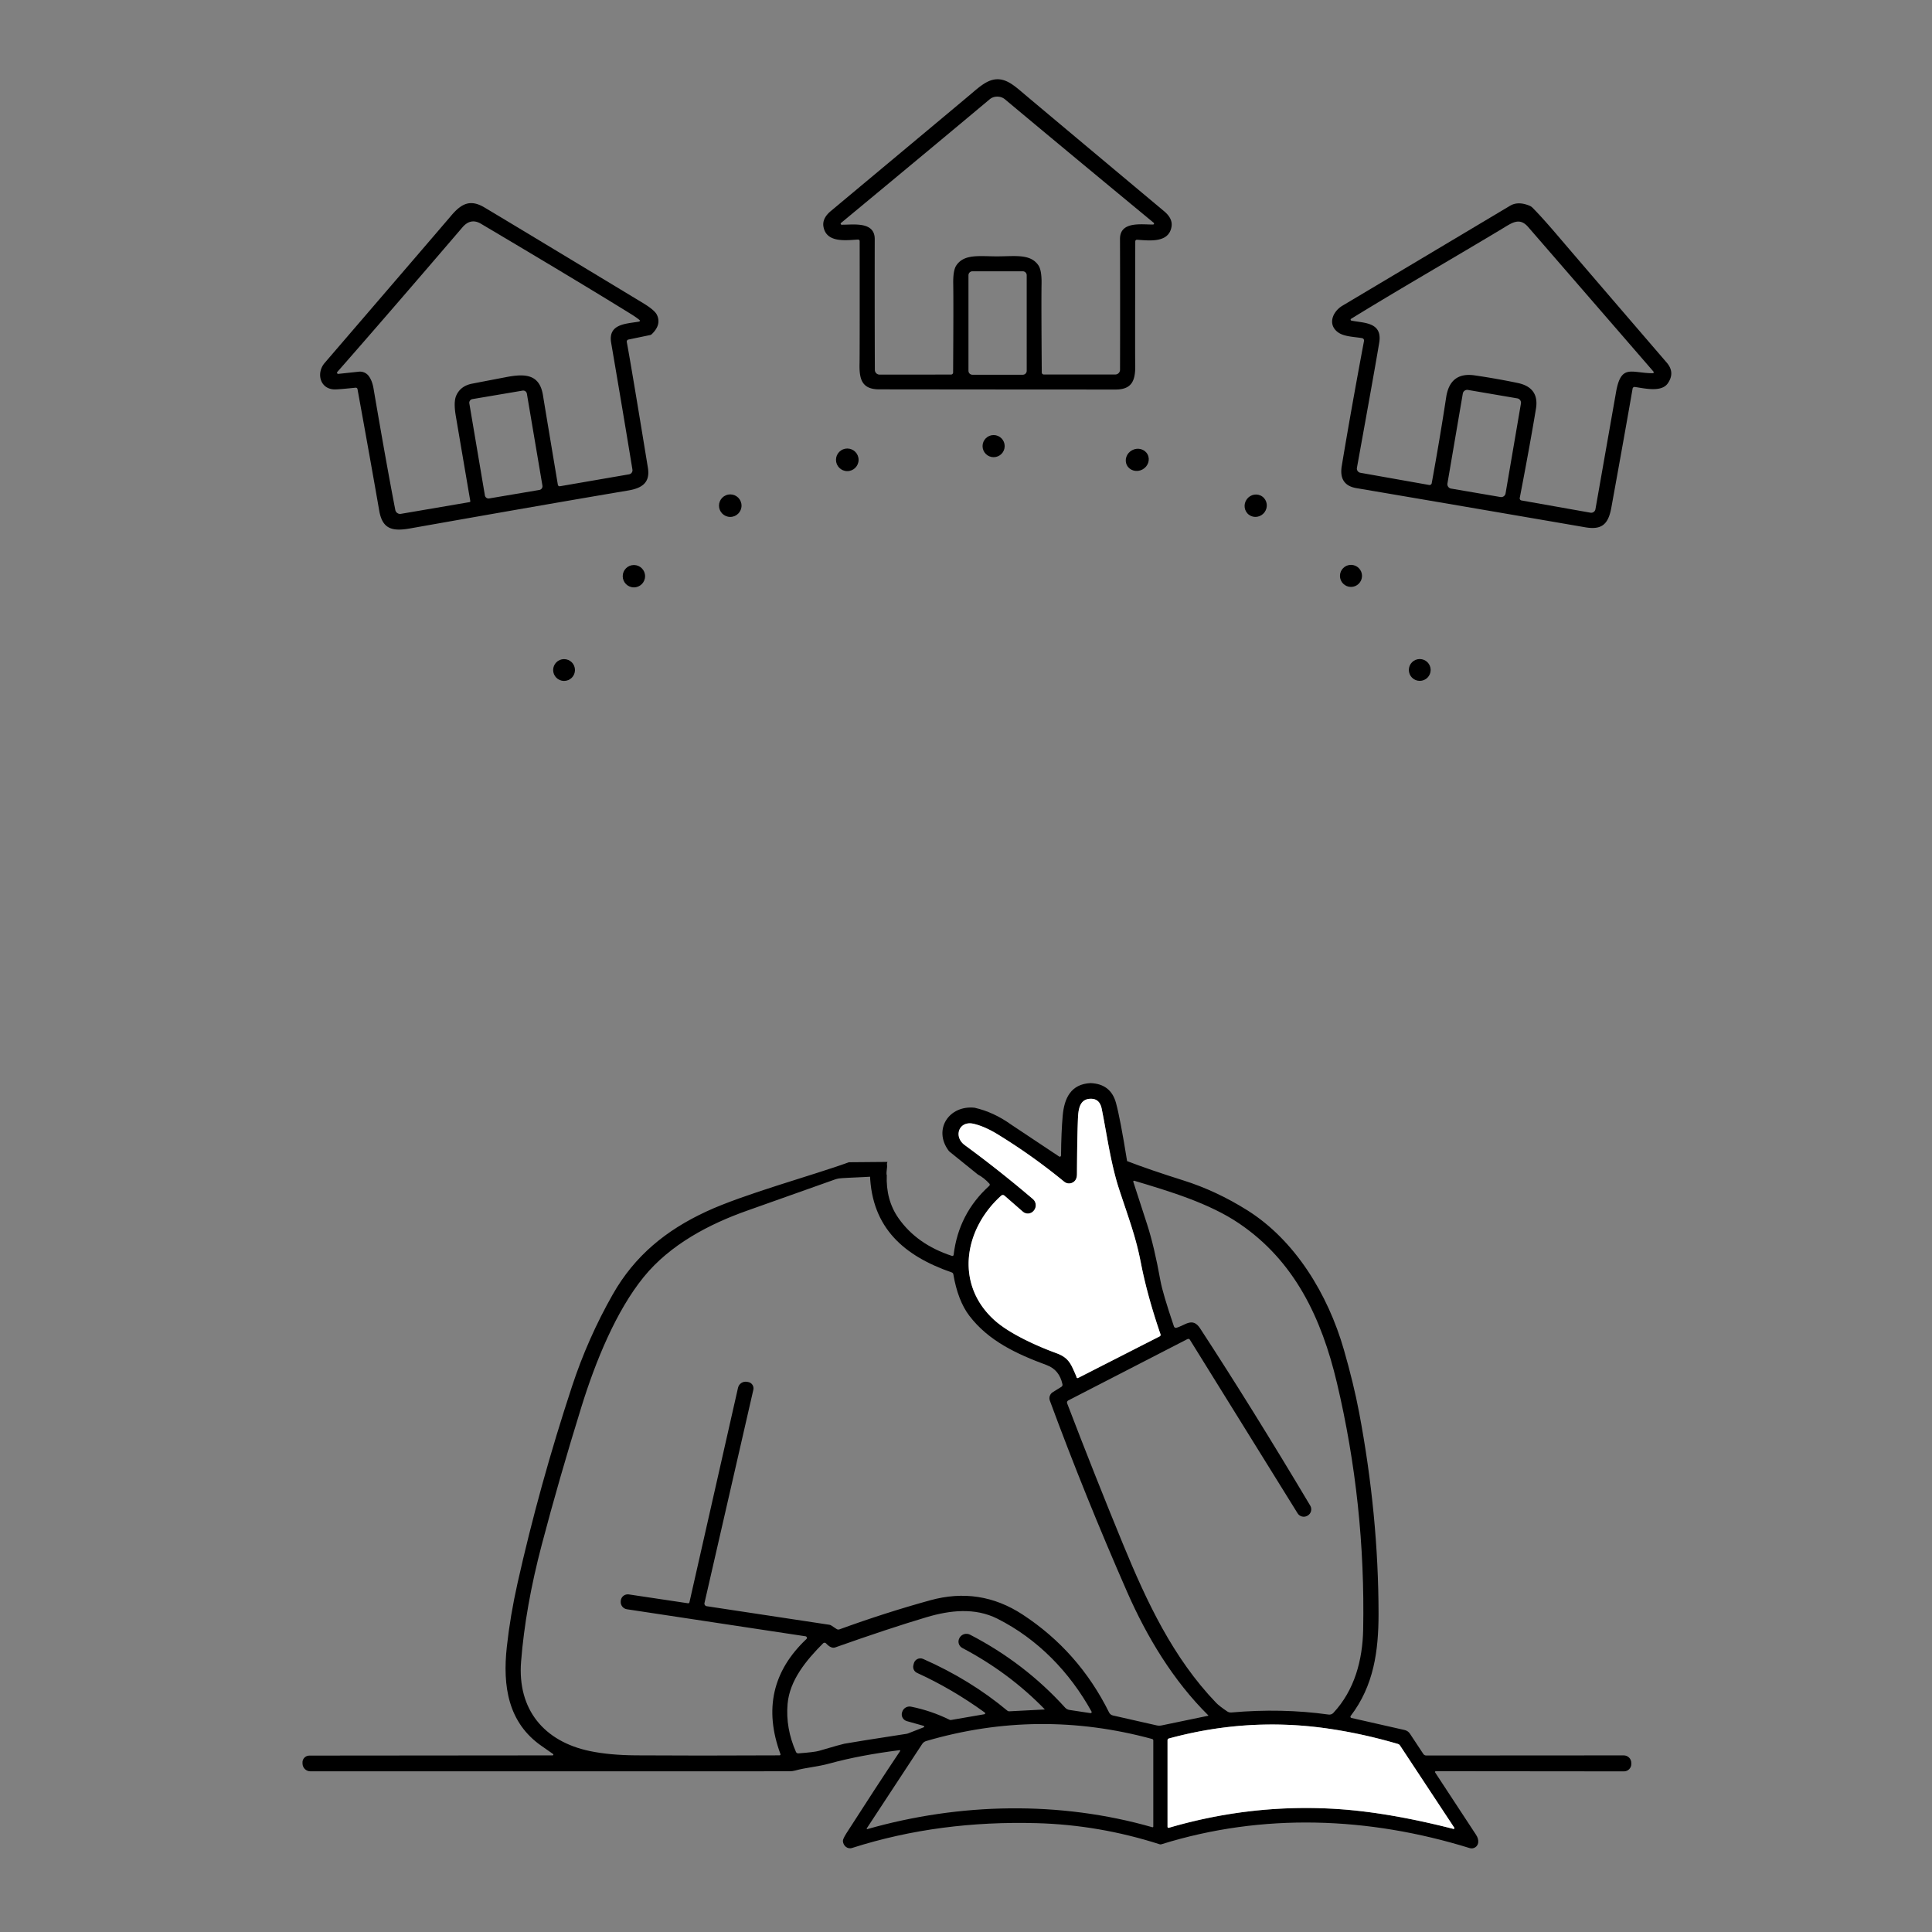
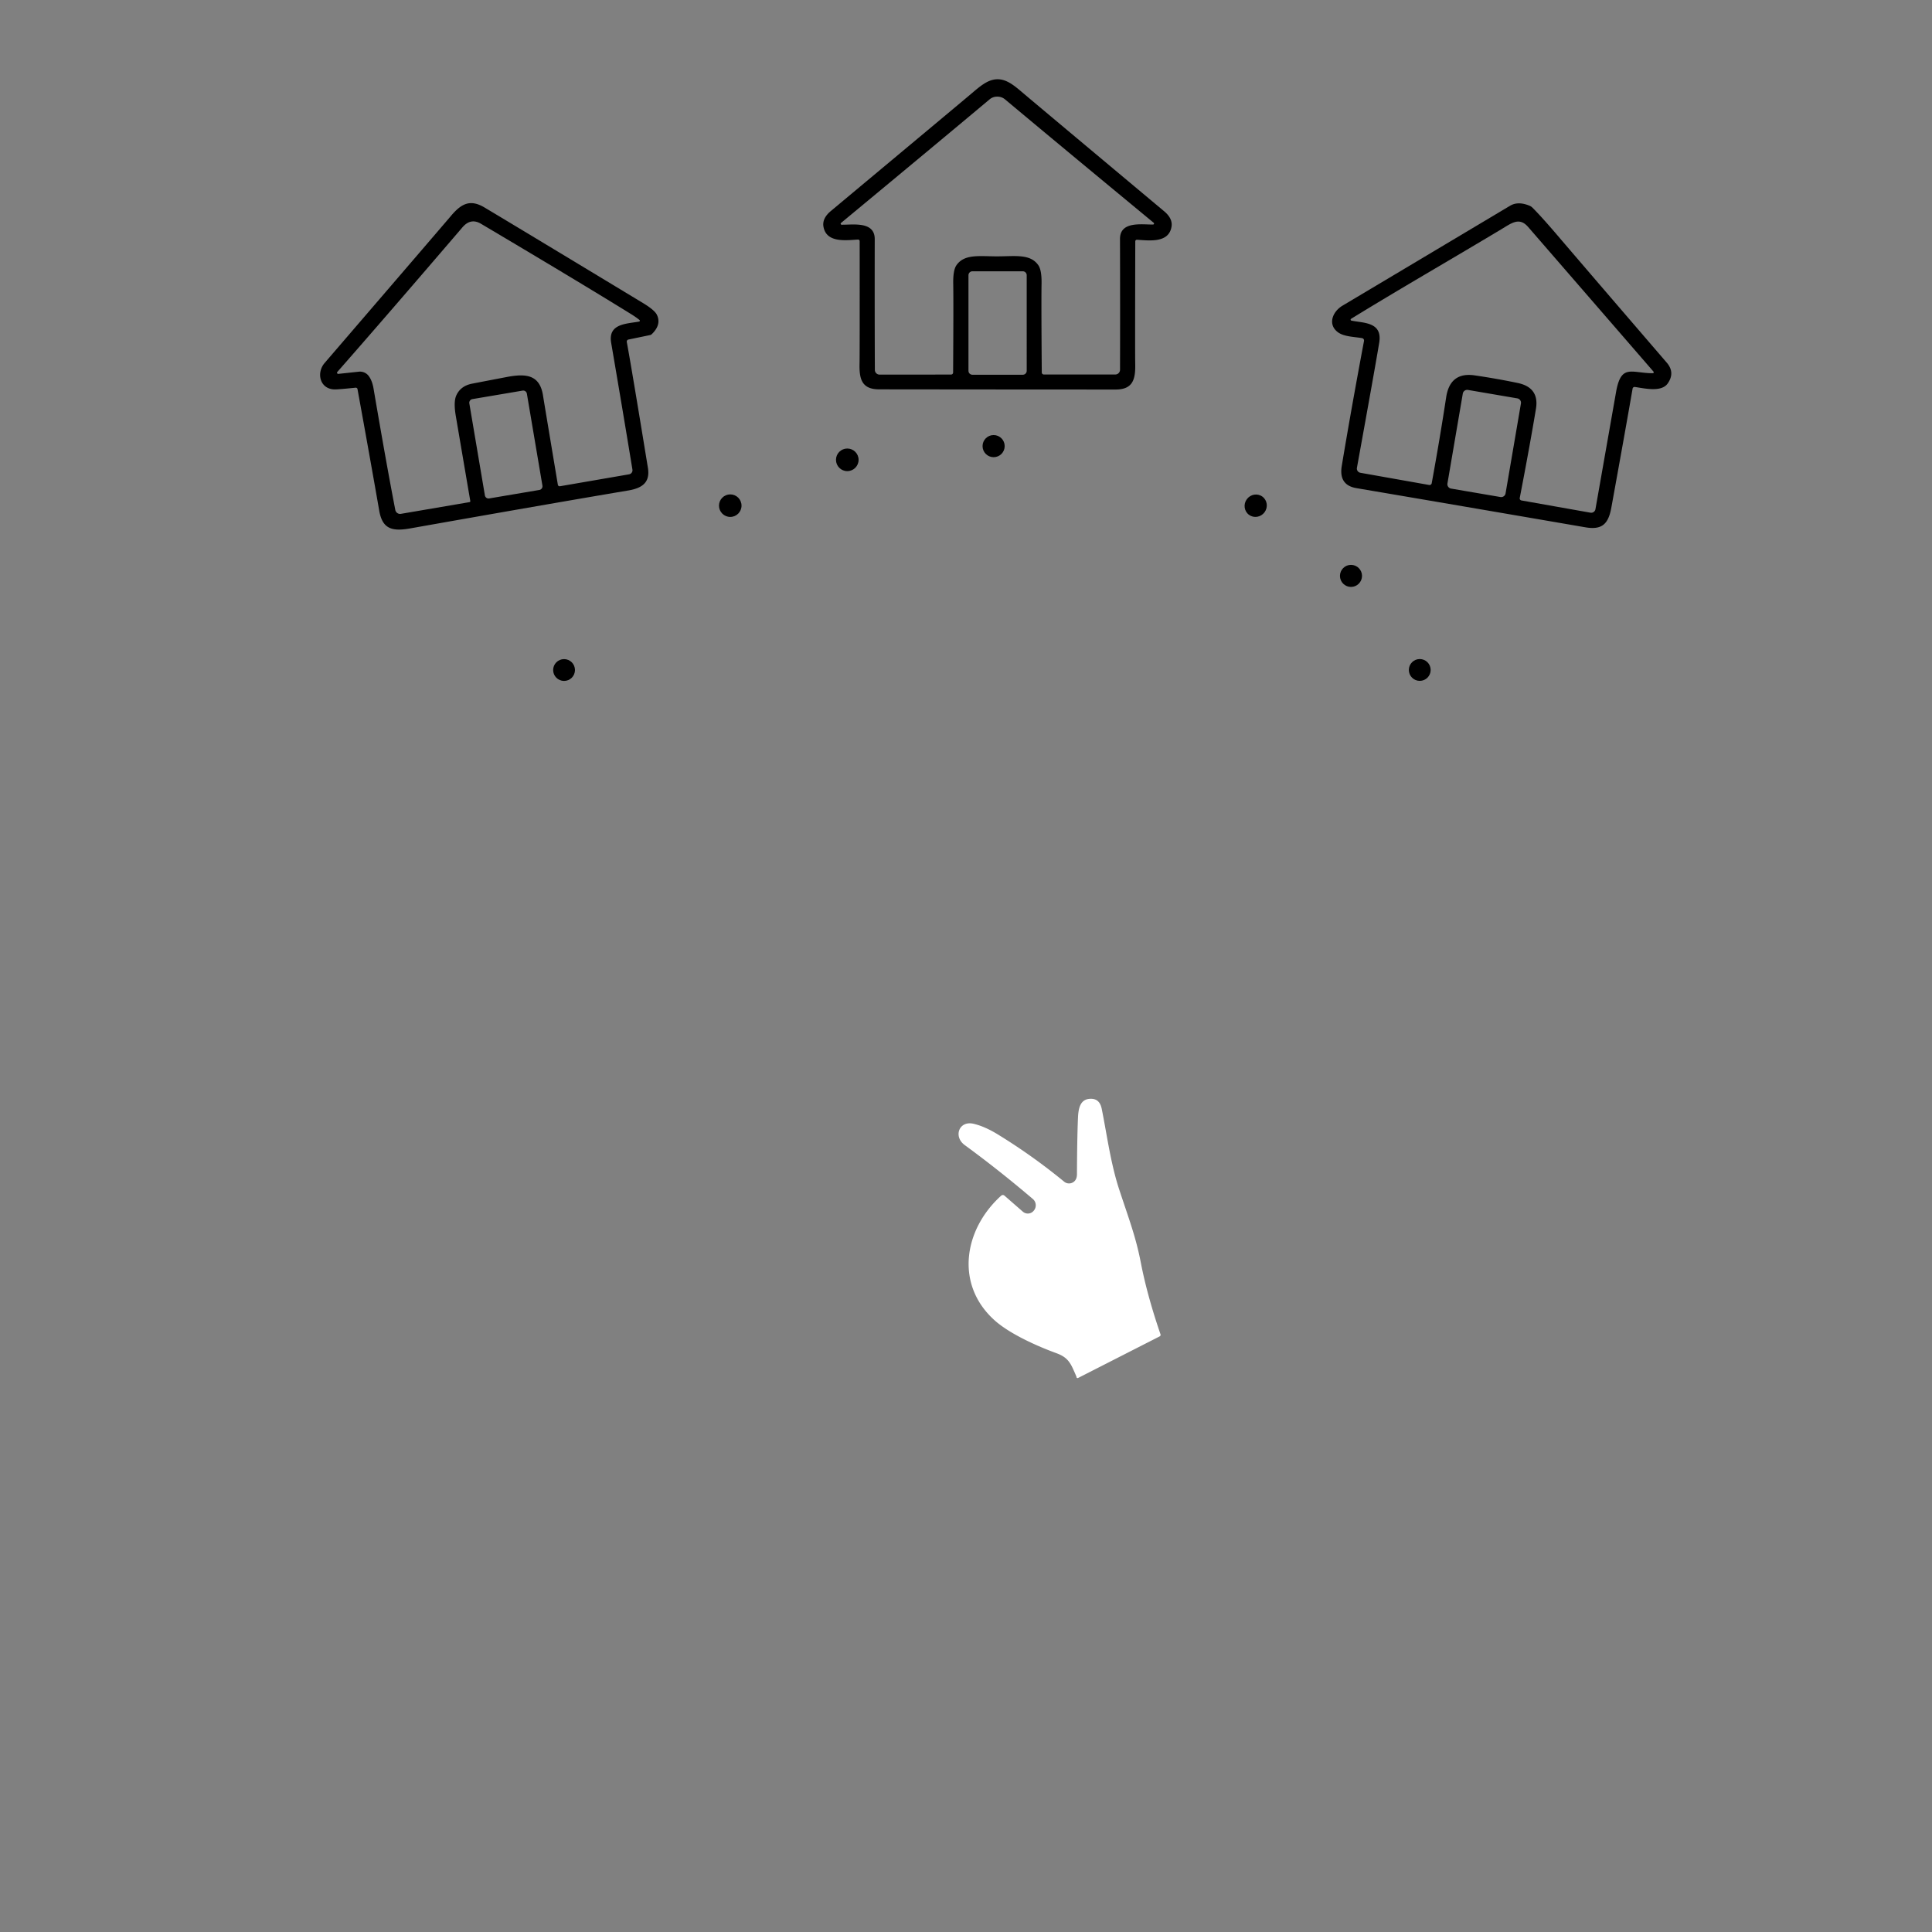
<svg xmlns="http://www.w3.org/2000/svg" height="400" viewBox="0 0 400 400" width="400">
  <rect x="0" y="0" width="400" height="400" fill="#808080" stroke="none" />
  <g stroke-width=".622">
    <path d="m206.49 80.635q-23.153-.019-24.497-.025c-3.615-.012-4.119-2.178-4.032-5.426q.044-1.58.025-25.256a.33.33 0 0 0 -.348-.33c-2.445.137-6.546.753-7.149-2.663q-.305-1.717 1.531-3.248 25.624-21.38 28.897-24.136c1.923-1.624 3.572-3.142 5.625-3.142s3.696 1.524 5.619 3.148q3.267 2.763 28.859 24.18 1.836 1.531 1.524 3.248c-.604 3.416-4.704 2.794-7.149 2.657a.33.33 0 0 0 -.348.33q-.056 23.67-.013 25.256c.081 3.248-.423 5.407-4.038 5.42q-1.344 0-24.504-.012zm.006-27.559c3.727-.006 6.832-.56 8.487 1.848q.709 1.033.66 3.833-.068 3.69.044 18.356a.429.423 89.6 0 0 .423.423h14.797a.983.983 0 0 0 .983-.977q.037-12.065-.006-27.086c-.012-3.752 4.549-2.949 6.851-2.987a.205.205 0 0 0 .124-.361q-19.787-16.352-30.776-25.549-.691-.572-1.605-.572-.921 0-1.605.579-10.982 9.203-30.751 25.58a.205.205 0 0 0 .131.361c2.302.037 6.857-.772 6.851 2.98q-.025 15.021.025 27.086a.983.983 0 0 0 .983.971l14.797-.012a.423.429.4 0 0 .423-.423q.093-14.666.025-18.356-.056-2.8.653-3.839c1.649-2.402 4.76-1.854 8.487-1.854zm6.073 3.908a.815.815 0 0 0 -.815-.815h-10.428a.815.815 0 0 0 -.815.815v19.787a.815.815 0 0 0 .815.815h10.429a.815.815 0 0 0 .815-.815z" />
    <path d="m73.619 80.268q-3.677.38-4.393.355c-3.012-.1-3.777-3.422-2.01-5.476q24.528-28.523 26.14-30.433c2.128-2.52 3.951-3.547 6.957-1.755q6.378 3.802 32.779 19.762 2.427 1.468 2.906 2.445 1.002 2.047-1.064 4.026a.759.747 17.3 0 1 -.348.18l-4.474.927a.436.436 0 0 0 -.342.51q.927 4.959 4.374 26.059c.492 3.036-1.207 4.2-4.057 4.679q-17.199 2.9-45.187 7.859c-3.758.666-5.731.087-6.384-3.671q-1.761-10.118-4.499-25.169a.367.361 81.6 0 0 -.398-.299zm23.751 23.446q-.025-.093-2.999-17.578-.498-2.912.087-4.237.896-2.01 3.304-2.47 3.41-.66 7.062-1.356c3.926-.753 6.901-.604 7.597 3.783q.243 1.543 3.08 18.518a.367.367 0 0 0 .423.299l14.318-2.47a.852.852 0 0 0 .697-.977q-1.867-11.412-4.405-26.258c-.678-3.995 3.198-3.914 5.781-4.387a.187.187 0 0 0 .087-.33q-.722-.585-1.643-1.157-10.796-6.689-31.18-18.767-2.122-1.257-3.827.728-15.873 18.53-25.91 29.948a.243.243 0 0 0 .212.404l4.25-.454a2.252 2.252 0 0 1 2.028.884q.728.971 1.002 2.582 2.756 16.159 4.511 25.163a1.008 1.008 0 0 0 1.157.803l14.218-2.427a.193.193 0 0 0 .149-.243zm11.714-22.209a.772.772 0 0 0 -.889-.632l-10.393 1.758a.772.772 0 0 0 -.632.889l3.221 19.044a.772.772 0 0 0 .889.632l10.393-1.758a.772.772 0 0 0 .632-.889z" />
    <path d="m281.98 70.001c-1.68-.28-3.709-.292-4.959-1.201-2.184-1.593-1.17-4.262.927-5.513q4.754-2.825 34.689-20.683 1.674-1.002 4.063 0a1.792 1.773 78.2 0 1 .554.367q1.842 1.823 5.258 5.824 5.631 6.602 22.568 26.283 1.773 2.06.212 4.3c-1.307 1.879-4.748 1.039-6.813.74a.411.423 9.4 0 0 -.467.342q-1.475 8.531-4.405 24.659c-.641 3.522-2.047 4.629-5.426 4.045q-25.698-4.424-47.352-8.101-3.696-.622-3.03-4.598 1.941-11.692 4.605-25.872a.51.504 9.6 0 0 -.423-.591zm60.207 7.274a.205.199 69.3 0 0 .149-.336q-2.912-3.373-25.935-29.929c-1.842-2.128-3.404-.84-5.588.467-10.914 6.546-21.137 12.407-31.087 18.53a.205.205 0 0 0 .068.373c2.526.529 6.477.243 5.756 4.586q-.803 4.885-4.611 25.885a.884.884 0 0 0 .716 1.033l14.237 2.526a.454.454 0 0 0 .529-.367q1.655-9.041 2.993-17.796.803-5.27 5.886-4.53 4.43.641 8.898 1.568 4.536.94 3.802 5.357-1.257 7.597-3.354 18.455a.436.442 10.1 0 0 .355.516l14.28 2.532a.89.89 0 0 0 1.039-.722q1.574-8.935 4.262-24.224c1.045-5.955 3.173-3.939 7.604-3.926zm-27.294 6.266a.921.921 0 0 0 -.753-1.063l-10.218-1.747a.921.921 0 0 0 -1.063.753l-3.181 18.609a.921.921 0 0 0 .753 1.063l10.218 1.747a.921.921 0 0 0 1.063-.753z" />
    <g>
      <circle cx="205.719" cy="92.364" r="2.29" />
      <circle cx="175.422" cy="95.202" r="2.34" />
-       <ellipse cx="163.315" cy="194.567" rx="2.414" ry="2.265" transform="matrix(.883 -.469 .469 .883 0 0)" />
      <ellipse cx="70.475" cy="271.202" rx="2.34" ry="2.277" transform="matrix(.595 -.804 .804 .595 0 0)" />
      <circle cx="151.192" cy="104.691" r="2.333" />
    </g>
-     <circle cx="131.244" cy="119.295" r="2.315" />
    <circle cx="279.708" cy="119.232" r="2.284" />
    <circle cx="293.945" cy="138.708" r="2.259" />
    <circle cx="116.783" cy="138.721" r="2.259" />
-     <path d="m225.817 224.247c2.763.116 4.505 1.473 5.227 4.069.597 2.165 1.367 6.191 2.308 12.078 3.132 1.207 7.013 2.539 11.642 3.995 4.542 1.431 8.958 3.493 13.247 6.185 9.881 6.204 16.682 17.348 19.992 28.859 1.352 4.7 2.406 9.039 3.161 13.017 2.671 14.162 4.011 28.059 4.02 41.69 0 7.672-.983 14.871-5.774 21.131-.113.151-.034.367.149.411l11.026 2.501c.45.1.844.372 1.095.759l2.769 4.188c.136.206.365.33.61.33l40.887-.025c.873-0 1.578.711 1.568 1.58v.149c.035.863-.655 1.581-1.518 1.58l-38.958-.037c-.133.002-.211.151-.137.261 5.048 7.72 7.859 12.003 8.431 12.849.398.585.56 1.149.485 1.692-.12.837-.957 1.369-1.761 1.12-20.913-6.477-42.835-7.336-63.835-.79-.113.036-.235.036-.348 0-8.355-2.68-16.842-4.138-25.462-4.374-13.235-.361-25.972 1.22-38.218 5.133-.996.317-1.86-.485-1.91-1.437-.017-.282.243-.842.778-1.68 3.991-6.231 7.68-11.88 11.07-16.95.052-.083-.014-.19-.112-.18-5.521.701-10.339 1.618-14.454 2.75-2.688.74-4.81.815-7.193 1.475-.359.099-.73.149-1.101.149l-99.24.006c-.871.001-1.587-.683-1.624-1.549l-.006-.156c-.077-.832.577-1.549 1.412-1.549l50.37-.044c.151.005.214-.19.093-.286-.377-.274-1.149-.813-2.315-1.618-7.031-4.847-8.151-12.476-7.255-20.596.469-4.277 1.207-8.666 2.215-13.166 3.032-13.536 6.789-27.104 11.269-40.706 2.19-6.658 5.005-13.013 8.444-19.065 4.555-8.021 11.02-13.272 19.289-17.124 7.871-3.671 22.267-7.56 29.603-10.242l7.998-.068c-.264.489.001.535-.122 1.301-.063.39-.146 1.342-.039 1.388-1.257.431-8.747.547-9.925.738-.269.045-.536.114-.796.205-3.248 1.166-9.317 3.321-18.207 6.465-7.821 2.763-15.923 7.006-21.392 13.733-5.712 7.025-9.974 17.466-12.874 26.812-3.09 9.96-5.837 19.505-8.238 28.635-2.257 8.574-3.682 16.626-4.275 24.155-.79 10.006 4.816 16.564 14.193 18.536 2.709.568 5.886.867 9.533.896 8.263.058 18.194.058 29.793 0 .135 0.0.228-.135.18-.261-3.418-9.263-1.628-17.201 5.37-23.813.208-.194.095-.542-.187-.579l-36.967-5.594c-.778-.115-1.339-.808-1.288-1.593l.006-.112c.042-.862.82-1.499 1.674-1.369l12.27 1.836c.128.017.246-.064.274-.187l10.062-44.434c.195-.85 1.029-1.392 1.885-1.226l.18.031c.771.112 1.283.856 1.108 1.612l-10.118 44.154c-.072.305.135.606.448.653l25.406 3.845c.135.021.267.069.386.143l1.12.74c.172.114.389.139.585.068 6.289-2.29 12.542-4.293 18.76-6.011 6.869-1.904 13.258-.921 19.165 2.949 7.753 5.077 13.72 11.835 17.902 20.272.153.311.441.538.784.616l9.06 2.053c.34.078.697.08 1.045.006l9.62-1.997c.042-.006.057-.059.025-.087-7.268-7.193-12.718-16.247-16.8-25.549-5.832-13.295-11.165-26.497-15.998-39.605-.239-.652.01-1.382.597-1.748l1.792-1.114c.178-.107.268-.317.224-.523-.431-2.004-1.516-3.327-3.254-3.97-6.26-2.315-12.059-5.003-16.041-10.236-1.576-2.07-2.678-4.93-3.304-8.581-.027-.169-.144-.31-.305-.367-9.838-3.404-16.576-9.159-16.956-20.279.979-.431 2.14-.409 3.485.068-.149 3.451.653 6.434 2.408 8.948 2.547 3.642 6.243 6.253 11.088 7.834.157.052.323-.053.342-.218.689-5.704 3.148-10.468 7.38-14.293.131-.117.142-.317.025-.448-.738-.809-1.537-1.442-2.396-1.898l-5.781-4.667c-.12-.095-.224-.206-.311-.33-3.167-4.356.143-9.383 5.426-8.823 2.634.601 5.15 1.761 7.548 3.478l9.95 6.621c.17.115.399-.007.398-.212.029-3.227.143-5.963.342-8.207.311-3.621 1.68-6.596 5.799-6.782zm-2.613 61.047 16.894-8.612c.157-.077.231-.261.174-.429-1.834-5.343-3.188-10.269-4.063-14.778-1.045-5.413-2.445-8.991-4.511-15.276-1.78-5.432-2.564-11.586-3.603-16.663-.278-1.348-1.002-2.031-2.172-2.047-2.271-.031-2.651 1.916-2.738 3.989-.116 2.638-.187 6.521-.212 11.648-.004.68-.209 1.188-.616 1.524-.59.487-1.44.489-2.028.006-4.356-3.58-8.931-6.84-13.726-9.781-1.813-1.112-3.491-1.848-5.034-2.209-3.005-.709-4.244 2.651-1.829 4.412 4.712 3.447 9.414 7.168 14.106 11.163.696.592.8 1.629.236 2.352l-.056.068c-.553.697-1.578.791-2.252.205l-3.808-3.323c-.195-.17-.486-.168-.678.006-7.728 6.963-9.614 18.35-1.419 25.76 3.198 2.893 9.022 5.457 12.812 6.838 1.898.691 2.713 1.549 3.485 3.273.477 1.054.716 1.614.716 1.68.006.163.178.265.324.193zm11.63-40.831c-.125-.036-.239.082-.199.205.971 3.003 1.919 5.924 2.844 8.761.987 3.028 1.914 6.946 2.781 11.754.315 1.734 1.247 4.882 2.794 9.445.072.214.296.334.51.274 1.786-.485 3.335-2.284 4.897.112 7.21 11.043 14.813 23.28 22.811 36.712.433.727.179 1.667-.56 2.078l-.056.031c-.703.387-1.584.157-2.004-.523l-22.295-35.928c-.105-.172-.324-.234-.504-.143l-24.69 12.712c-.214.114-.311.368-.224.591 3.796 9.914 7.639 19.602 11.53 29.065 4.953 12.046 10.391 23.639 19.308 32.929.427.448 1.197 1.047 2.308 1.798.246.165.54.242.834.218 6.965-.618 13.685-.475 20.16.429.366.051.733-.079.983-.348 4.412-4.729 6.042-10.976 6.166-17.23.336-17.36-1.477-34.399-5.438-51.116-3.192-13.471-8.798-25.232-20.241-32.985-6.179-4.188-14.349-6.639-21.716-8.842zm-18.543 109.42c-4.911-5.057-10.597-9.286-17.055-12.687-.745-.395-1.014-1.33-.591-2.06l.031-.062c.439-.753 1.391-1.029 2.165-.628 7.525 3.895 14.085 8.929 19.681 15.102.238.258.554.427.896.479l4.362.66c.174.027.303-.157.218-.311-4.53-8.201-11.157-15.046-19.519-19.252-4.636-2.321-9.781-1.748-14.647-.299-5.198 1.547-11.499 3.632-18.903 6.253-.568.203-1.201-.073-1.898-.828-.166-.181-.449-.187-.622-.013-3.503 3.509-6.919 7.647-7.349 12.538-.29 3.335.288 6.65 1.736 9.943.086.194.282.313.492.299 2.236-.166 3.663-.34 4.281-.523 3.09-.908 4.839-1.4 5.245-1.475 1.572-.286 5.874-.971 12.905-2.053.091-.012.181-.037.268-.075l3.267-1.276c.135-.055.127-.249-.013-.292l-3.497-.983c-.776-.22-1.221-1.032-.989-1.804l.025-.069c.227-.797 1.03-1.285 1.842-1.12 2.796.564 5.461 1.473 7.996 2.725.085.041.179.053.268.037l6.925-1.195c.171-.027.223-.249.081-.348-4.534-3.281-9.211-6.019-14.031-8.213-.587-.269-.906-.913-.765-1.543l.087-.367c.195-.865 1.131-1.336 1.941-.977 6.509 2.871 12.324 6.444 17.447 10.721.105.084.237.129.373.124l7.33-.38c.023-.004.033-.031.019-.05zm22.488 24.286v-17.839c-.001-.133-.089-.25-.218-.286-15.672-4.269-31.271-4.13-46.798.417-.345.1-.643.321-.84.622l-11.468 17.46c-.049.083.024.184.112.156 19.14-5.457 39.866-5.88 59.025-.386.094.024.186-.046.187-.143zm62.31.236-11.219-16.999c-.108-.168-.274-.292-.467-.348-4.783-1.402-9.526-2.45-14.23-3.142-11.142-1.647-22.201-.973-33.177 2.022-.158.044-.267.187-.268.348v17.939c-.002.14.134.242.268.199 11.296-3.302 22.759-4.609 34.391-3.92 7.189.427 15.365 1.811 24.528 4.15.146.039.26-.125.174-.249z" />
    <g fill="#fff">
      <path d="m222.88 285.101q0-.1-.716-1.68c-.772-1.724-1.587-2.582-3.485-3.273-3.789-1.381-9.614-3.945-12.812-6.838-8.195-7.411-6.309-18.798 1.419-25.76a.51.51 0 0 1 .678-.006l3.808 3.323a1.568 1.562 39.7 0 0 2.252-.205l.056-.068a1.705 1.711 39.1 0 0 -.236-2.352q-7.037-5.992-14.106-11.163c-2.414-1.761-1.176-5.121 1.829-4.412q2.315.541 5.034 2.209 7.193 4.412 13.726 9.781a1.593 1.599 44.9 0 0 2.028-.006q.61-.504.616-1.524.037-7.691.212-11.648c.087-2.072.467-4.02 2.738-3.989q1.755.025 2.172 2.047c1.039 5.077 1.823 11.231 3.603 16.663 2.066 6.285 3.466 9.862 4.511 15.276q1.313 6.764 4.063 14.778a.355.348 67.4 0 1 -.174.429l-16.894 8.612a.224.224 0 0 1 -.324-.193z" />
-       <path d="m300.914 378.654q-13.745-3.509-24.528-4.15-17.447-1.033-34.391 3.92a.205.205 0 0 1 -.268-.199v-17.939a.361.367 82.1 0 1 .268-.348q16.464-4.493 33.177-2.022 7.056 1.039 14.23 3.142a.828.834 81.8 0 1 .467.348l11.219 16.999a.162.162 0 0 1 -.174.249z" />
    </g>
  </g>
</svg>